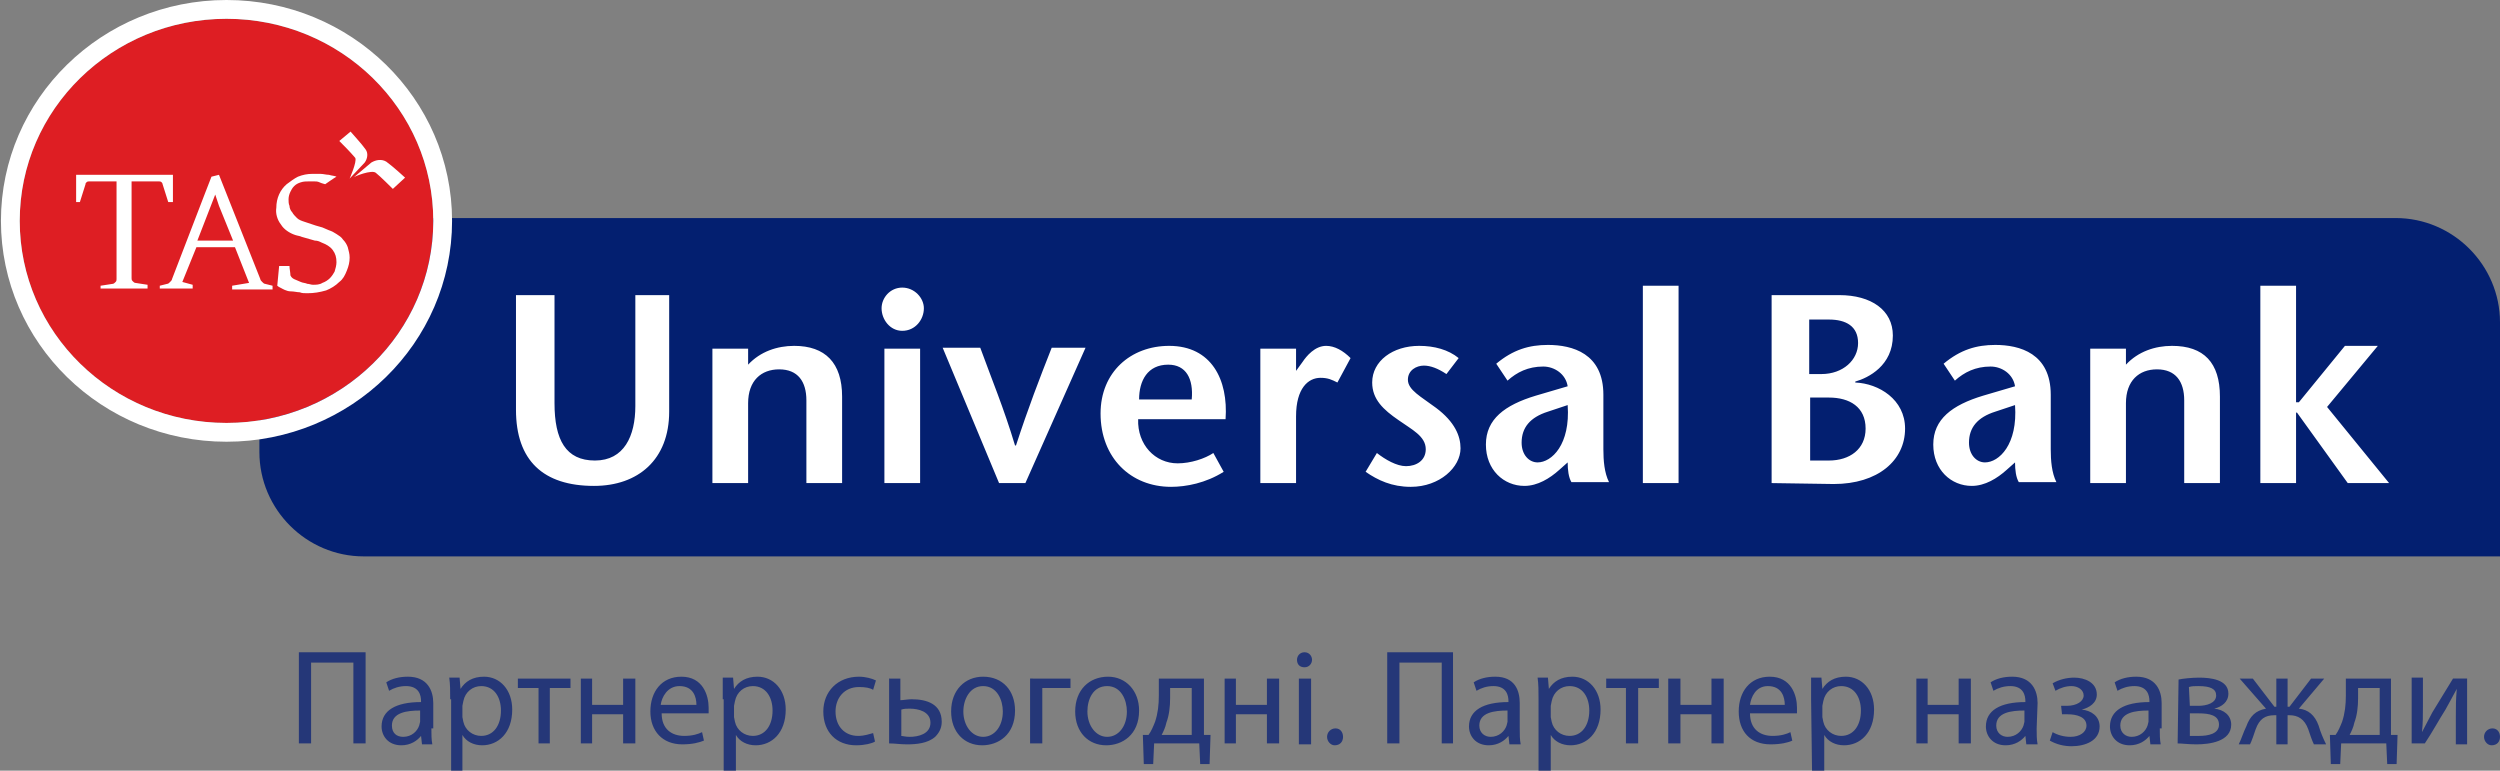
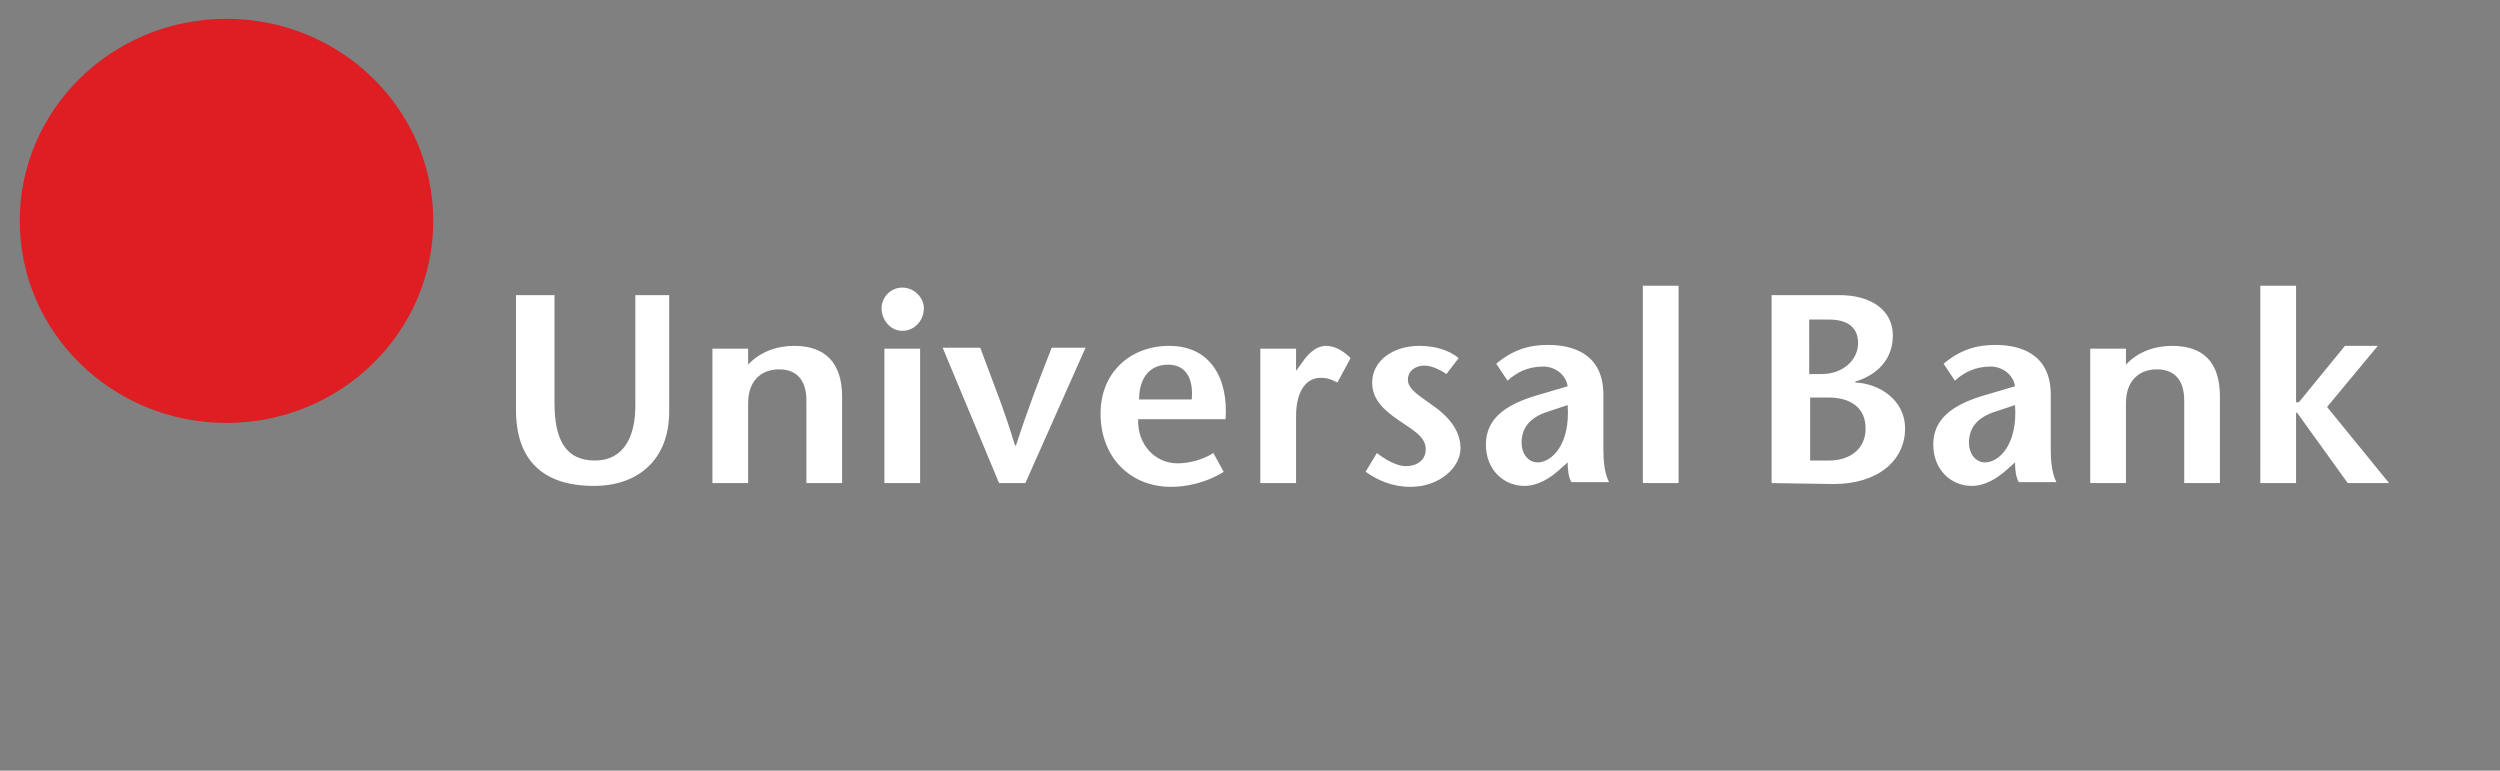
<svg xmlns="http://www.w3.org/2000/svg" version="1.1" id="Layer_1" x="0px" y="0px" viewBox="0 0 266 82" style="enable-background:new 0 0 266 82;" xml:space="preserve">
  <rect x="0" y="0" width="266" height="82" fill="#808080" stroke="none" />
  <style type="text/css">
	.st0{fill:#031F70;}
	.st1{fill:#FFFFFF;}
	.st2{fill-rule:evenodd;clip-rule:evenodd;fill:#DE1E23;}
	.st3{fill:none;stroke:#FFFFFF;stroke-width:2;}
	.st4{fill-rule:evenodd;clip-rule:evenodd;fill:#253778;}
</style>
  <g transform="translate(2 2)">
-     <path class="st0" d="M264,57.2H36.7c-6.1,0-11.1-5-11.1-11.1V21.2h227.3c6.1,0,11.1,5,11.1,11.1V57.2L264,57.2z" />
    <path class="st1" d="M238.5,28.4h3.8v12.4h0.3l4.9-6h3.5l-5.4,6.5l6.6,8.1h-4.4l-5.4-7.5h-0.1v7.5h-3.8V28.4L238.5,28.4z M57,29.4   v11.5c0,3.9,1.2,6.1,4.3,6.1s4.3-2.6,4.3-5.8V29.4h3.6v12.4c0,5.1-3.3,7.9-8,7.9c-5.4,0-8.3-2.7-8.3-8.1V29.4H57L57,29.4z    M77.6,36.8c1.3-1.4,3.1-2,4.9-2c3.3,0,5.1,1.8,5.1,5.4v9.2h-3.8v-8.8c0-2-0.9-3.3-2.9-3.3c-1.9,0-3.3,1.2-3.3,3.6v8.5h-3.8V35.1   h3.8V36.8L77.6,36.8z M95.9,49.4h-3.8V35.1h3.8V49.4L95.9,49.4z M91.8,30.8c0-1.1,0.9-2.2,2.2-2.2c1.3,0,2.3,1.1,2.3,2.2   c0,1.2-0.9,2.4-2.3,2.4C92.7,33.2,91.8,32,91.8,30.8L91.8,30.8L91.8,30.8z M104.3,49.4l-6-14.4h4c1.2,3.3,2.5,6.4,3.7,10.4h0.1   c1.3-4,2.5-7.1,3.8-10.4h3.6l-6.4,14.4H104.3L104.3,49.4z M124.8,40.5c0.2-2.2-0.6-3.7-2.5-3.7c-2.2,0-3.1,1.7-3.1,3.7H124.8   L124.8,40.5z M119.1,42.6c-0.1,2.7,1.8,4.7,4.2,4.7c1.4,0,2.9-0.5,3.8-1.1l1.1,2c-1.9,1.2-4,1.6-5.6,1.6c-4.3,0-7.5-3.1-7.5-7.8   c0-4.4,3.2-7.2,7.3-7.2c4.5,0,6.3,3.6,6,7.8H119.1L119.1,42.6z M135.8,37.6l0.8-1.1c0.4-0.6,1.3-1.7,2.5-1.7c0.9,0,1.8,0.5,2.6,1.3   l-1.4,2.6c-0.6-0.3-1-0.5-1.8-0.5c-1.3,0-2.6,1.1-2.6,4.1v7.1h-3.8V35.1h3.8v2.5H135.8L135.8,37.6z M151.9,37.8   c-0.9-0.6-1.7-0.9-2.4-0.9c-0.8,0-1.7,0.5-1.7,1.5c0,1.1,1.4,1.8,3,3c2,1.5,2.6,3,2.6,4.3c0,2-2.2,4.1-5.3,4.1   c-2,0-3.5-0.7-4.8-1.6l1.2-2c0.9,0.7,2.1,1.4,3.1,1.4c1.1,0,2.1-0.6,2.1-1.8c0-1.4-1.5-2.1-2.9-3.1c-1.6-1.1-2.8-2.2-2.8-4   c0-2.3,2.2-3.9,5-3.9c1.6,0,3.1,0.4,4.2,1.3L151.9,37.8L151.9,37.8z M162.7,41.8c-1.9,0.6-2.8,1.7-2.8,3.3c0,1.3,0.8,2.1,1.7,2.1   c1.5,0,3.5-1.9,3.2-6.1L162.7,41.8L162.7,41.8z M163.9,48c-1,0.9-2.3,1.7-3.7,1.7c-2.2,0-4.1-1.7-4.1-4.4s2-4.2,5.3-5.2l3.4-1   c-0.2-1.3-1.4-2.1-2.6-2.1c-1.6,0-2.8,0.6-3.8,1.5l-1.2-1.8c1.8-1.5,3.5-2,5.5-2c2.6,0,5.9,0.9,5.9,5.3v5.8c0,1.2,0.1,2.5,0.6,3.5   h-4c-0.3-0.5-0.4-1.3-0.4-2.1L163.9,48L163.9,48z M172.8,28.4h3.8v21h-3.8V28.4L172.8,28.4z M210.3,41.8c-1.9,0.6-2.8,1.7-2.8,3.3   c0,1.3,0.8,2.1,1.7,2.1c1.5,0,3.5-1.9,3.2-6.1L210.3,41.8L210.3,41.8z M211.5,48c-1,0.9-2.3,1.7-3.7,1.7c-2.2,0-4.1-1.7-4.1-4.4   s2-4.2,5.3-5.2l3.4-1c-0.2-1.3-1.4-2.1-2.6-2.1c-1.6,0-2.8,0.6-3.8,1.5l-1.2-1.8c1.8-1.5,3.5-2,5.5-2c2.6,0,5.9,0.9,5.9,5.3v5.8   c0,1.2,0.1,2.5,0.6,3.5h-4c-0.3-0.5-0.4-1.3-0.4-2.1L211.5,48L211.5,48z M224.2,36.8c1.3-1.4,3.1-2,4.9-2c3.4,0,5.1,1.8,5.1,5.4   v9.2h-3.8v-8.8c0-2-0.9-3.3-2.9-3.3c-1.9,0-3.3,1.2-3.3,3.6v8.5h-3.8V35.1h3.8V36.8L224.2,36.8z M190.5,47h2.1   c2.2,0,3.9-1.2,3.9-3.4c0-2.3-1.7-3.3-3.9-3.3h-2V47H190.5L190.5,47z M190.5,37.8h1.3c2.3,0,3.9-1.5,3.9-3.3s-1.3-2.5-3.1-2.5h-2.1   V37.8L190.5,37.8z M186.5,49.4v-20h7.2c3.4,0,5.7,1.6,5.7,4.3c0,3.2-2.6,4.5-4,4.9v0.1c2.5,0.1,5.3,1.8,5.3,4.9   c0,3.4-2.9,5.9-7.6,5.9L186.5,49.4L186.5,49.4L186.5,49.4z" />
    <g>
      <ellipse id="site_logo_new-a" class="st2" cx="22.1" cy="21.5" rx="22" ry="21.5" />
    </g>
-     <ellipse class="st3" cx="22.1" cy="21.5" rx="23" ry="22.5" />
-     <path class="st1" d="M8.7,28.4l1.3-0.2c0.1,0,0.2-0.1,0.3-0.2c0.1-0.1,0.1-0.2,0.1-0.3V17.3H7.5c-0.1,0-0.2,0-0.3,0.1   c-0.1,0.1-0.1,0.1-0.1,0.2l-0.6,1.9H6.1v-2.9h10.3v2.9h-0.5l-0.6-1.9c0-0.1-0.1-0.2-0.1-0.2c-0.1-0.1-0.2-0.1-0.3-0.1H12v10.3   c0,0.1,0,0.2,0.1,0.3c0.1,0.1,0.2,0.2,0.3,0.2l1.3,0.2v0.4h-5V28.4z M15,28.4l0.8-0.2c0.1,0,0.2-0.1,0.3-0.2   c0.1-0.1,0.2-0.2,0.2-0.3l3.5-9.1l0.7-1.8l0.8-0.2l4.4,11.1c0,0.1,0.1,0.2,0.2,0.3c0.1,0.1,0.2,0.2,0.3,0.2l0.8,0.2v0.4h-4.3v-0.4   l1.8-0.3l-1.5-3.8h-4.1L17.4,28l1.1,0.3v0.4H15V28.4z M22.8,23.6l-1.5-3.7l-0.4-1.2l0,0l-1.9,4.9L22.8,23.6z M27.7,26.3h1.1   c0,0.3,0.1,0.7,0.1,1c0.1,0.2,0.2,0.3,0.4,0.4c0.2,0.1,0.5,0.2,0.7,0.3c0.2,0.1,0.5,0.1,0.7,0.2c0.2,0,0.4,0.1,0.6,0.1   c0.3,0,0.7,0,1-0.2c0.3-0.1,0.6-0.3,0.8-0.5c0.2-0.2,0.4-0.5,0.5-0.7c0.1-0.3,0.2-0.7,0.2-1c0-0.5-0.1-0.9-0.4-1.3   c-0.3-0.4-0.7-0.6-1.2-0.8c-0.2-0.1-0.4-0.2-0.7-0.2l-0.7-0.2l-0.7-0.2c-0.2-0.1-0.4-0.1-0.7-0.2c-0.6-0.2-1.2-0.6-1.5-1.1   c-0.4-0.5-0.6-1.2-0.5-1.8c0-1,0.4-1.9,1.1-2.5c0.4-0.3,0.8-0.6,1.2-0.8c0.5-0.2,1-0.3,1.5-0.3c0.3,0,0.6,0,0.9,0   c0.3,0,0.6,0.1,0.9,0.1c0.3,0.1,0.6,0.1,0.8,0.2c-0.2,0.1-1.2,0.8-1.2,0.8s-0.4-0.1-0.6-0.2c-0.2-0.1-0.4-0.1-0.6-0.1   c-0.2,0-0.3,0-0.5,0c-0.3,0-0.6,0-0.9,0.1c-0.3,0.1-0.5,0.2-0.7,0.4c-0.2,0.2-0.3,0.4-0.4,0.6c-0.1,0.2-0.2,0.5-0.2,0.8   c0,0.2,0,0.5,0.1,0.7c0,0.2,0.1,0.5,0.3,0.7c0.1,0.2,0.3,0.4,0.5,0.6c0.2,0.2,0.5,0.3,0.8,0.4l0.6,0.2l0.6,0.2l0.7,0.2   c0.2,0.1,0.5,0.2,0.7,0.3c0.3,0.1,0.5,0.2,0.8,0.4c0.3,0.2,0.5,0.3,0.7,0.6c0.2,0.2,0.4,0.5,0.5,0.8c0.1,0.4,0.2,0.7,0.2,1.1   c0,0.5-0.1,0.9-0.3,1.4c-0.2,0.5-0.4,0.9-0.8,1.2c-0.4,0.4-0.9,0.7-1.4,0.9c-0.7,0.2-1.3,0.3-2,0.3c-0.3,0-0.6,0-0.8-0.1   c-0.3,0-0.6-0.1-1-0.1s-0.9-0.3-0.9-0.3c-0.2-0.1-0.4-0.2-0.5-0.3L27.7,26.3z M35.6,16.9l1.9-1.6c0.5-0.3,1.1-0.4,1.6-0.1   c0.7,0.5,2,1.7,2,1.7l-1.3,1.2c0,0-1.4-1.4-1.8-1.7C37.6,16,35.6,16.8,35.6,16.9L35.6,16.9z M35.2,17l1.6-1.7   c0.3-0.4,0.4-1,0.1-1.4c-0.5-0.7-1.1-1.3-1.6-1.9l-1.2,1c0.6,0.6,1.1,1.1,1.7,1.8C36,15.2,35.2,17,35.2,17" />
  </g>
  <g id="Page-1_1_">
    <g id="universal-logo_1_" transform="translate(0, -60)">
      <g id="Page-1">
        <g id="universal-logo">
          <g id="Group" transform="translate(32, 69)">
-             <path id="Shape" class="st4" d="M6.9,60.4v9.7H5.6v-8.6H1.1v8.6h-1.3v-9.7H6.9L6.9,60.4z M12.7,66.6c-1.4,0-3,0.2-3,1.6       c0,0.8,0.5,1.2,1.2,1.2c0.9,0,1.5-0.6,1.7-1.2l0.1-0.4V66.6L12.7,66.6z M13.9,68.5c0,0.6,0,1.2,0.1,1.7h-1.1l-0.1-0.9       c-0.4,0.5-1.1,1-2.1,1c-1.4,0-2.1-1-2.1-2c0-1.7,1.5-2.6,4.2-2.6v-0.1c0-0.6-0.2-1.6-1.6-1.6c-0.7,0-1.3,0.2-1.8,0.5l-0.3-0.9       c0.6-0.4,1.4-0.6,2.3-0.6c2.1,0,2.7,1.5,2.7,2.8v2.7H13.9L13.9,68.5z M17.2,67.3l0.1,0.5c0.2,0.9,1,1.5,1.9,1.5       c1.3,0,2.1-1.1,2.1-2.7c0-1.4-0.7-2.6-2.1-2.6c-0.9,0-1.7,0.6-1.9,1.6l-0.1,0.5V67.3L17.2,67.3z M15.9,65.4       c0-0.9,0-1.6-0.1-2.3h1.1l0.1,1.2c0.5-0.8,1.3-1.3,2.5-1.3c1.7,0,3,1.4,3,3.5c0,2.5-1.5,3.8-3.2,3.8c-0.9,0-1.7-0.4-2.1-1.1V73       H16v-7.6H15.9L15.9,65.4z M28.7,63.2v1h-2.2v5.9h-1.2v-5.9h-2.2v-1H28.7L28.7,63.2z M31,63.2V66h3.3v-2.8h1.3v6.9h-1.3V67H31       v3.1h-1.2v-6.9H31L31,63.2z M42.1,66c0-0.8-0.3-2-1.8-2c-1.3,0-1.9,1.2-2,2H42.1L42.1,66z M38.4,66.9c0,1.7,1.1,2.4,2.4,2.4       c0.9,0,1.5-0.2,1.9-0.4l0.2,0.9c-0.5,0.2-1.2,0.4-2.3,0.4c-2.1,0-3.4-1.4-3.4-3.5c0-2.1,1.2-3.7,3.3-3.7c2.3,0,2.9,2,2.9,3.3       v0.6H38.4L38.4,66.9z M46.1,67.3l0.1,0.5c0.2,0.9,1,1.5,1.9,1.5c1.3,0,2.1-1.1,2.1-2.7c0-1.4-0.7-2.6-2.1-2.6       c-0.9,0-1.7,0.6-1.9,1.6l-0.1,0.5V67.3L46.1,67.3z M44.9,65.4v-2.3H46l0.1,1.2c0.5-0.8,1.3-1.3,2.5-1.3c1.7,0,3,1.4,3,3.5       c0,2.5-1.5,3.8-3.2,3.8c-0.9,0-1.7-0.4-2.1-1.1V73H45v-7.6H44.9L44.9,65.4z M61.1,69.9c-0.3,0.2-1.1,0.4-2,0.4       c-2.1,0-3.5-1.4-3.5-3.6c0-2.1,1.5-3.7,3.8-3.7c0.7,0,1.4,0.2,1.8,0.4l-0.3,1c-0.3-0.2-0.8-0.3-1.5-0.3c-1.6,0-2.5,1.2-2.5,2.6       c0,1.6,1,2.6,2.4,2.6c0.7,0,1.2-0.2,1.6-0.3L61.1,69.9L61.1,69.9z M63.8,69.3c0.3,0,0.5,0.1,1,0.1c0.9,0,2.2-0.3,2.2-1.5       c0-1.2-1.3-1.5-2.2-1.5c-0.3,0-0.6,0-0.9,0.1v2.8H63.8L63.8,69.3z M63.8,63.2v2.3c0.3,0,0.8-0.1,1.2-0.1c1.6,0,3.2,0.5,3.2,2.4       c0,0.7-0.3,1.2-0.7,1.6c-0.8,0.7-2,0.8-3,0.8c-0.7,0-1.3-0.1-1.9-0.1v-6.9H63.8L63.8,63.2z M70.5,66.7c0,1.5,0.9,2.7,2.1,2.7       s2.1-1.1,2.1-2.7c0-1.2-0.6-2.7-2.1-2.7C71.2,64,70.5,65.4,70.5,66.7L70.5,66.7L70.5,66.7z M76,66.6c0,2.6-1.8,3.7-3.5,3.7       c-1.9,0-3.3-1.4-3.3-3.6c0-2.3,1.5-3.7,3.4-3.7C74.7,63,76,64.5,76,66.6L76,66.6L76,66.6z M81.9,63.2v1h-3v5.9h-1.3v-6.9H81.9       L81.9,63.2z M83.7,66.7c0,1.5,0.9,2.7,2.1,2.7c1.2,0,2.1-1.1,2.1-2.7c0-1.2-0.6-2.7-2.1-2.7S83.7,65.4,83.7,66.7L83.7,66.7       L83.7,66.7z M89.2,66.6c0,2.6-1.8,3.7-3.5,3.7c-1.9,0-3.3-1.4-3.3-3.6c0-2.3,1.5-3.7,3.5-3.7C87.8,63,89.2,64.5,89.2,66.6       L89.2,66.6L89.2,66.6z M92.5,65.3c0,0.9-0.1,1.8-0.4,2.6c-0.1,0.5-0.3,0.9-0.5,1.3h3.2v-5h-2.3V65.3L92.5,65.3z M96.1,63.2v6       h0.7l-0.1,3.1h-1l-0.1-2.2h-4.8l-0.1,2.2h-1l-0.1-3.1h0.6c0.3-0.4,0.5-0.9,0.7-1.4c0.3-0.9,0.4-1.8,0.4-2.8v-1.8H96.1       L96.1,63.2z M99.5,63.2V66h3.3v-2.8h1.3v6.9h-1.3V67h-3.3v3.1h-1.2v-6.9H99.5L99.5,63.2z M106.2,63.2h1.3v7h-1.3V63.2       L106.2,63.2z M107.6,61.2c0,0.4-0.3,0.8-0.8,0.8s-0.8-0.3-0.8-0.8c0-0.4,0.3-0.8,0.8-0.8S107.6,60.8,107.6,61.2L107.6,61.2       L107.6,61.2z M109.2,69.4c0-0.5,0.4-0.9,0.9-0.9s0.8,0.4,0.8,0.9s-0.3,0.9-0.9,0.9C109.6,70.3,109.2,69.9,109.2,69.4       L109.2,69.4L109.2,69.4z M122.6,60.4v9.7h-1.2v-8.6h-4.5v8.6h-1.3v-9.7H122.6L122.6,60.4z M128.4,66.6c-1.4,0-3,0.2-3,1.6       c0,0.8,0.6,1.2,1.2,1.2c0.9,0,1.5-0.6,1.7-1.2l0.1-0.4V66.6L128.4,66.6z M129.7,68.5c0,0.6,0,1.2,0.1,1.7h-1.2l-0.1-0.9       c-0.4,0.5-1.1,1-2.1,1c-1.4,0-2.1-1-2.1-2c0-1.7,1.5-2.6,4.2-2.6v-0.1c0-0.6-0.2-1.6-1.6-1.6c-0.7,0-1.3,0.2-1.8,0.5l-0.3-0.9       c0.6-0.4,1.4-0.6,2.3-0.6c2.1,0,2.6,1.5,2.6,2.8V68.5L129.7,68.5z M133,67.3l0.1,0.5c0.2,0.9,1,1.5,1.9,1.5       c1.3,0,2.1-1.1,2.1-2.7c0-1.4-0.7-2.6-2.1-2.6c-0.9,0-1.7,0.6-1.9,1.6l-0.1,0.5V67.3L133,67.3z M131.7,65.4       c0-0.9,0-1.6-0.1-2.3h1.1l0.1,1.2c0.5-0.8,1.3-1.3,2.5-1.3c1.7,0,3,1.4,3,3.5c0,2.5-1.5,3.8-3.2,3.8c-0.9,0-1.7-0.4-2.1-1.1V73       h-1.3V65.4L131.7,65.4z M144.5,63.2v1h-2.2v5.9H141v-5.9h-2.1v-1H144.5L144.5,63.2z M161.9,67.3l0.1,0.5c0.2,0.9,1,1.5,1.9,1.5       c1.3,0,2.1-1.1,2.1-2.7c0-1.4-0.7-2.6-2.1-2.6c-0.9,0-1.7,0.6-1.9,1.6l-0.1,0.5V67.3L161.9,67.3z M160.7,65.4v-2.3h1.1l0.1,1.2       c0.5-0.8,1.3-1.3,2.5-1.3c1.7,0,3,1.4,3,3.5c0,2.5-1.5,3.8-3.2,3.8c-0.9,0-1.7-0.4-2.1-1.1V73h-1.3L160.7,65.4L160.7,65.4       L160.7,65.4z M173.1,63.2V66h3.3v-2.8h1.3v6.9h-1.3V67h-3.3v3.1h-1.2v-6.9H173.1L173.1,63.2z M183.4,66.6c-1.4,0-3,0.2-3,1.6       c0,0.8,0.6,1.2,1.2,1.2c0.9,0,1.5-0.6,1.7-1.2l0.1-0.4V66.6L183.4,66.6z M184.7,68.5c0,0.6,0,1.2,0.1,1.7h-1.2l-0.1-0.9       c-0.4,0.5-1.1,1-2.1,1c-1.4,0-2.1-1-2.1-2c0-1.7,1.5-2.6,4.2-2.6v-0.1c0-0.6-0.2-1.6-1.6-1.6c-0.7,0-1.3,0.2-1.8,0.5l-0.3-0.9       c0.6-0.4,1.4-0.6,2.3-0.6c2.1,0,2.7,1.5,2.7,2.8L184.7,68.5L184.7,68.5L184.7,68.5z M187.3,66.1h0.6c1.1,0,1.8-0.5,1.8-1.1       s-0.6-1-1.3-1c-0.6,0-1.2,0.2-1.7,0.5l-0.3-0.8c0.7-0.4,1.5-0.6,2.3-0.6c1.1,0,2.4,0.5,2.4,1.8c0,0.9-0.8,1.4-1.6,1.6       c1,0.1,1.9,0.7,1.9,1.8c0,1.5-1.5,2.1-3,2.1c-0.8,0-1.6-0.2-2.3-0.6l0.3-0.9c0.5,0.3,1.2,0.5,1.9,0.5c1,0,1.7-0.5,1.7-1.2       c0-0.9-1-1.2-2-1.2h-0.6L187.3,66.1L187.3,66.1z M232.3,69.4c0-0.5,0.4-0.9,0.9-0.9s0.8,0.4,0.8,0.9s-0.3,0.9-0.9,0.9       C232.7,70.3,232.3,69.9,232.3,69.4L232.3,69.4L232.3,69.4z M196.6,66.6c-1.4,0-3,0.2-3,1.6c0,0.8,0.6,1.2,1.2,1.2       c0.9,0,1.5-0.6,1.7-1.2l0.1-0.4V66.6L196.6,66.6z M197.8,68.5c0,0.6,0,1.2,0.1,1.7h-1.1l-0.1-0.9c-0.4,0.5-1.1,1-2.1,1       c-1.4,0-2.1-1-2.1-2c0-1.7,1.5-2.6,4.2-2.6v-0.1c0-0.6-0.2-1.6-1.6-1.6c-0.7,0-1.3,0.2-1.8,0.5l-0.3-0.9       c0.6-0.4,1.4-0.6,2.3-0.6c2.1,0,2.7,1.5,2.7,2.8v2.7H197.8L197.8,68.5z M201,66.1h0.9c0.9,0,1.9-0.3,1.9-1.1c0-0.7-0.6-1-1.9-1       c-0.4,0-0.7,0-1,0.1L201,66.1L201,66.1L201,66.1z M201,69.3h1c0.9,0,2.1-0.2,2.1-1.2s-1-1.2-2.2-1.2H201V69.3L201,69.3z        M199.8,63.3c0.5-0.1,1.4-0.2,2.2-0.2c1.2,0,3.1,0.2,3.1,1.7c0,0.9-0.7,1.4-1.5,1.6c1,0.1,1.8,0.7,1.8,1.7       c0,1.8-2.3,2.1-3.7,2.1c-0.8,0-1.6-0.1-2-0.1L199.8,63.3L199.8,63.3L199.8,63.3z M207.7,63.2l2.3,3h0.2v-3h1.2v3h0.2l2.3-3h1.4       l-2.7,3.2c1,0.1,1.7,0.7,2.1,1.8c0.2,0.7,0.5,1.4,0.8,2h-1.3c-0.2-0.4-0.4-1-0.6-1.6c-0.4-1.1-1.1-1.5-2-1.5h-0.2v3.1h-1.2       v-3.1H210c-1,0-1.6,0.4-2,1.5c-0.2,0.6-0.4,1.2-0.6,1.6h-1.2c0.3-0.6,0.5-1.3,0.8-1.9c0.4-1.1,1-1.7,2.1-1.9l-2.8-3.2H207.7       L207.7,63.2z M218.9,65.3c0,0.9-0.1,1.8-0.4,2.6c-0.1,0.5-0.3,0.9-0.5,1.3h3.2v-5h-2.3V65.3L218.9,65.3z M222.4,63.2v6h0.7       l-0.1,3.1h-1l-0.1-2.2h-4.8l-0.1,2.2h-1l-0.1-3.1h0.6c0.3-0.4,0.5-0.9,0.7-1.4c0.3-0.9,0.4-1.8,0.4-2.8v-1.8H222.4L222.4,63.2z        M225.8,63.2v2.9c0,1.1,0,1.8-0.1,2.8c0.4-0.8,0.7-1.3,1.1-2.1l2.2-3.6h1.5v7h-1.2v-3c0-1.1,0-1.7,0.1-2.9       c-0.5,0.9-0.8,1.5-1.2,2.2c-0.7,1.1-1.4,2.4-2.2,3.6h-1.4v-7h1.2V63.2L225.8,63.2z M157.9,66c0-0.8-0.3-2-1.8-2       c-1.3,0-1.8,1.2-1.9,2H157.9L157.9,66z M154.2,66.9c0,1.7,1.1,2.4,2.4,2.4c0.9,0,1.5-0.2,1.9-0.4l0.2,0.9       c-0.4,0.2-1.2,0.4-2.3,0.4c-2.2,0-3.4-1.4-3.4-3.5c0-2.1,1.2-3.7,3.3-3.7c2.3,0,2.9,2,2.9,3.3v0.6H154.2L154.2,66.9z        M146.8,63.2V66h3.3v-2.8h1.3v6.9h-1.3V67h-3.3v3.1h-1.3v-6.9H146.8L146.8,63.2z" />
-           </g>
+             </g>
        </g>
      </g>
    </g>
  </g>
</svg>